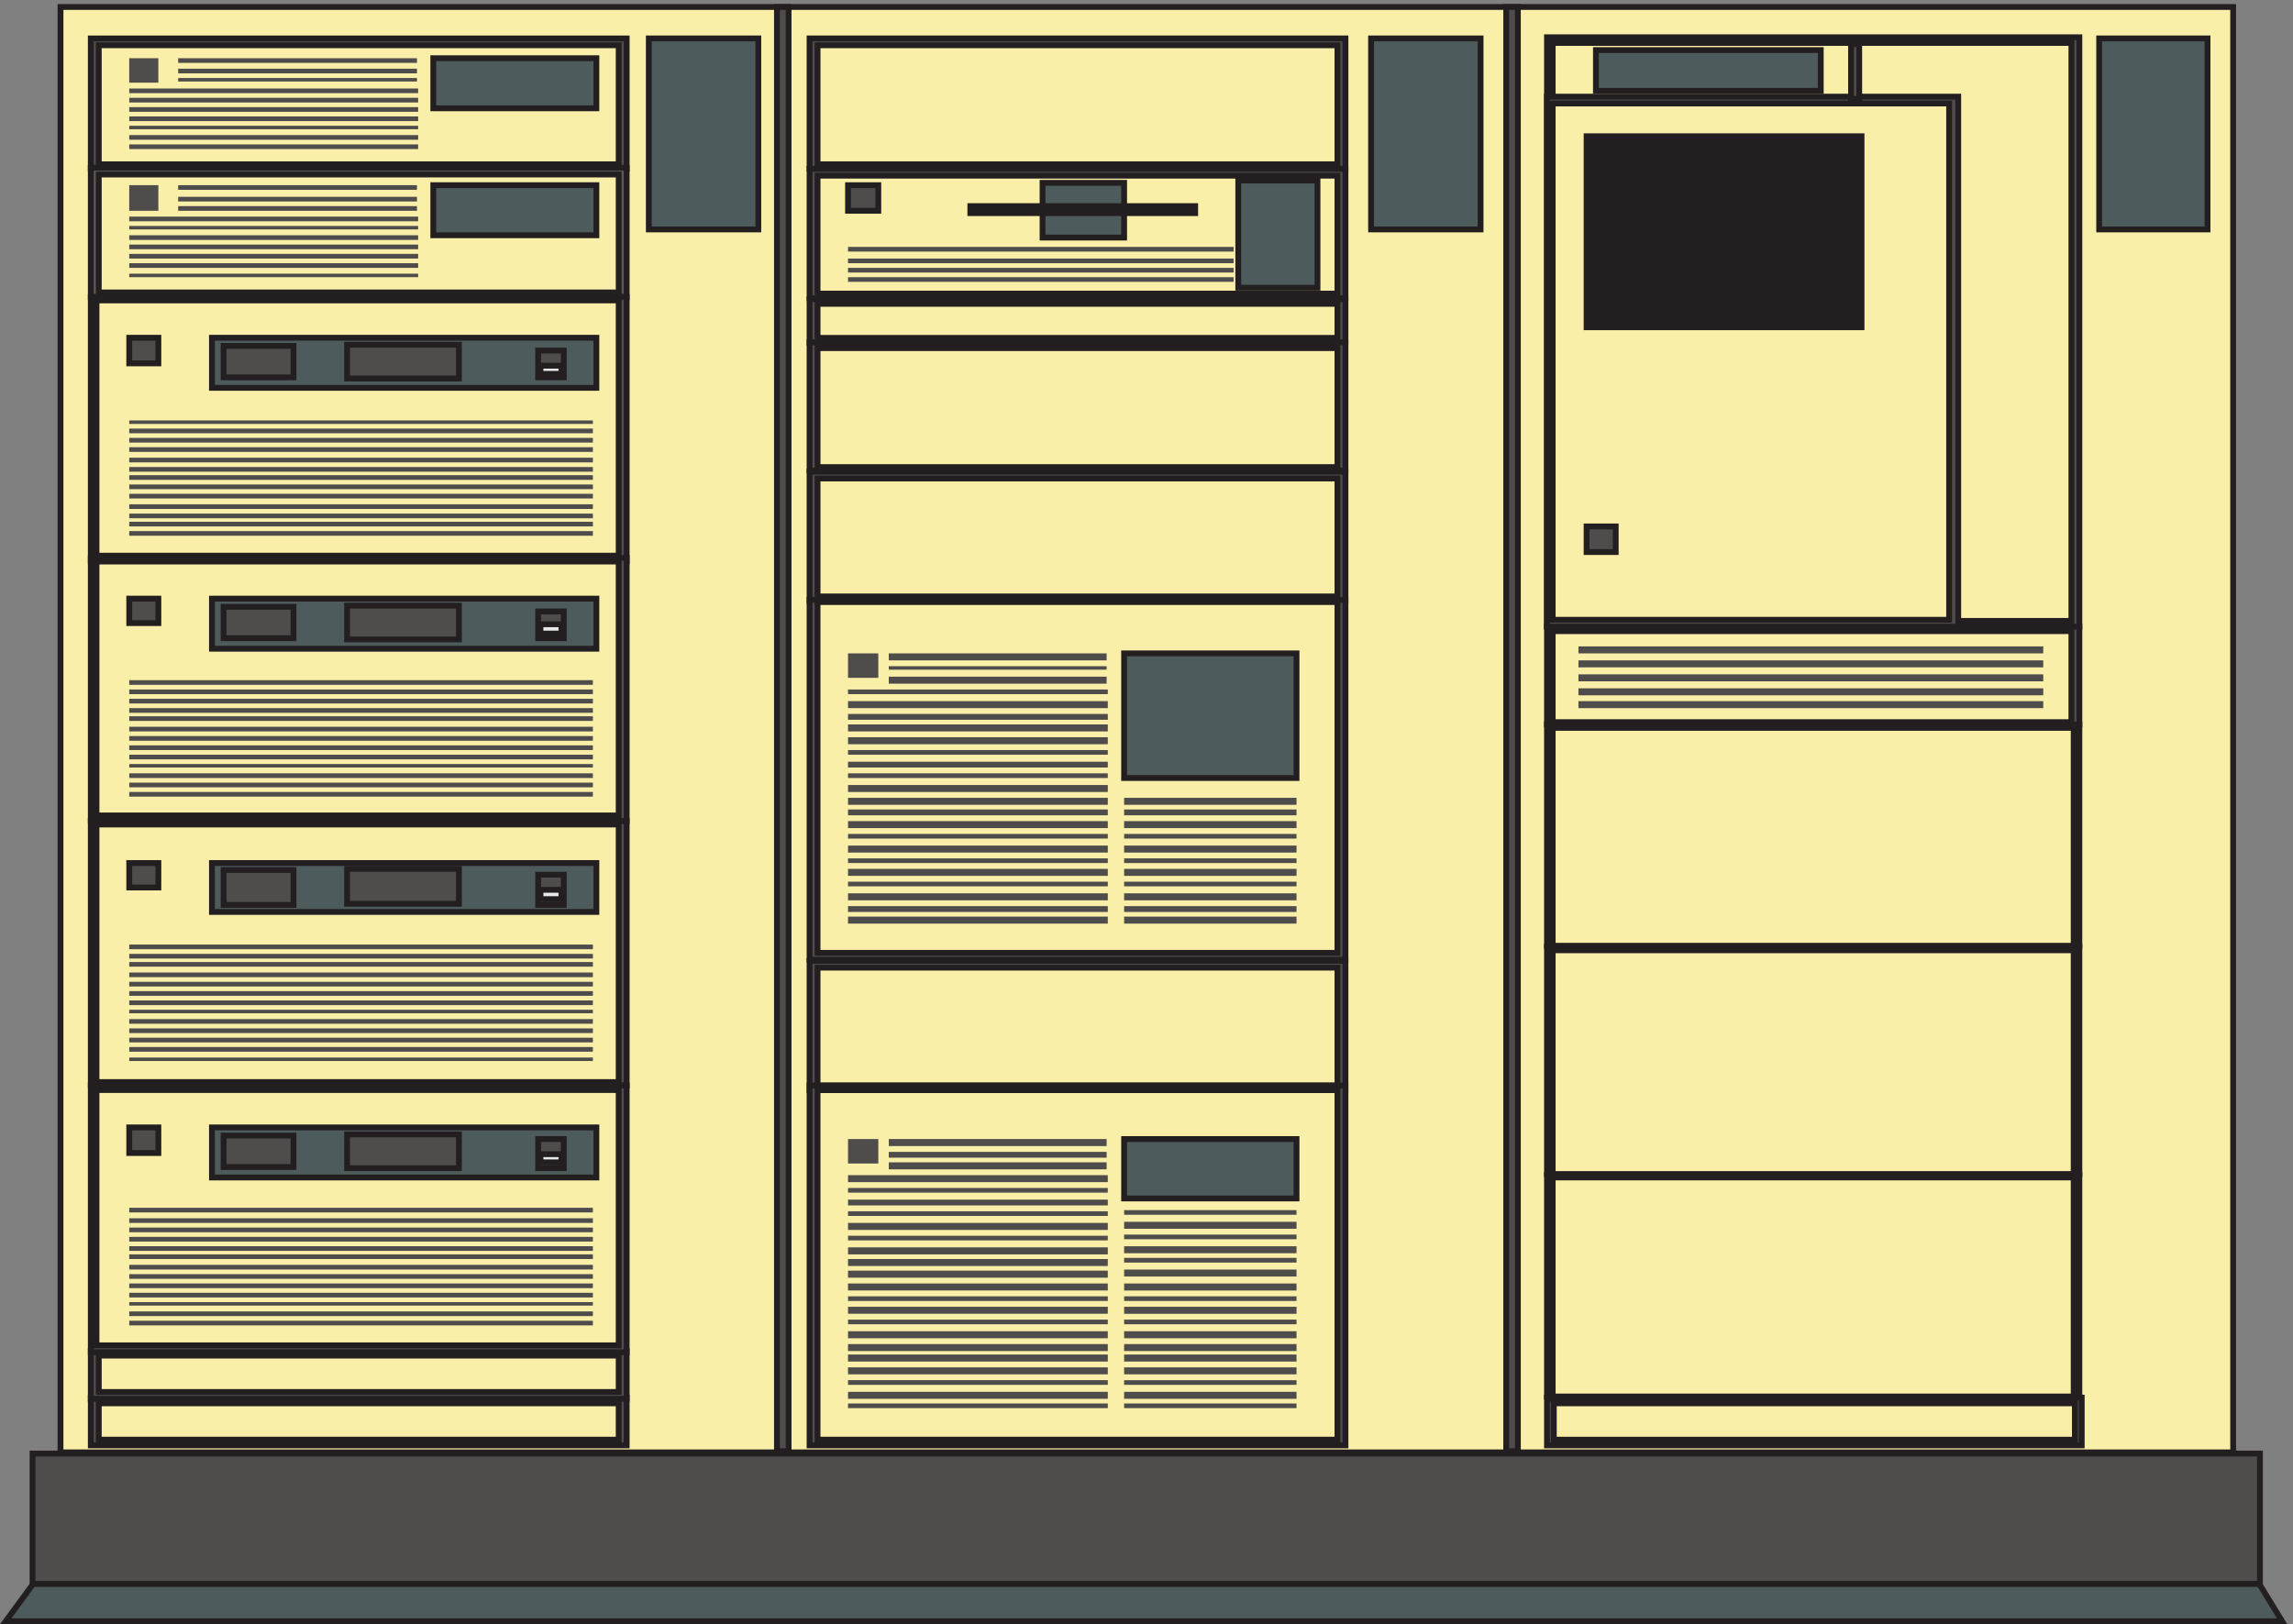
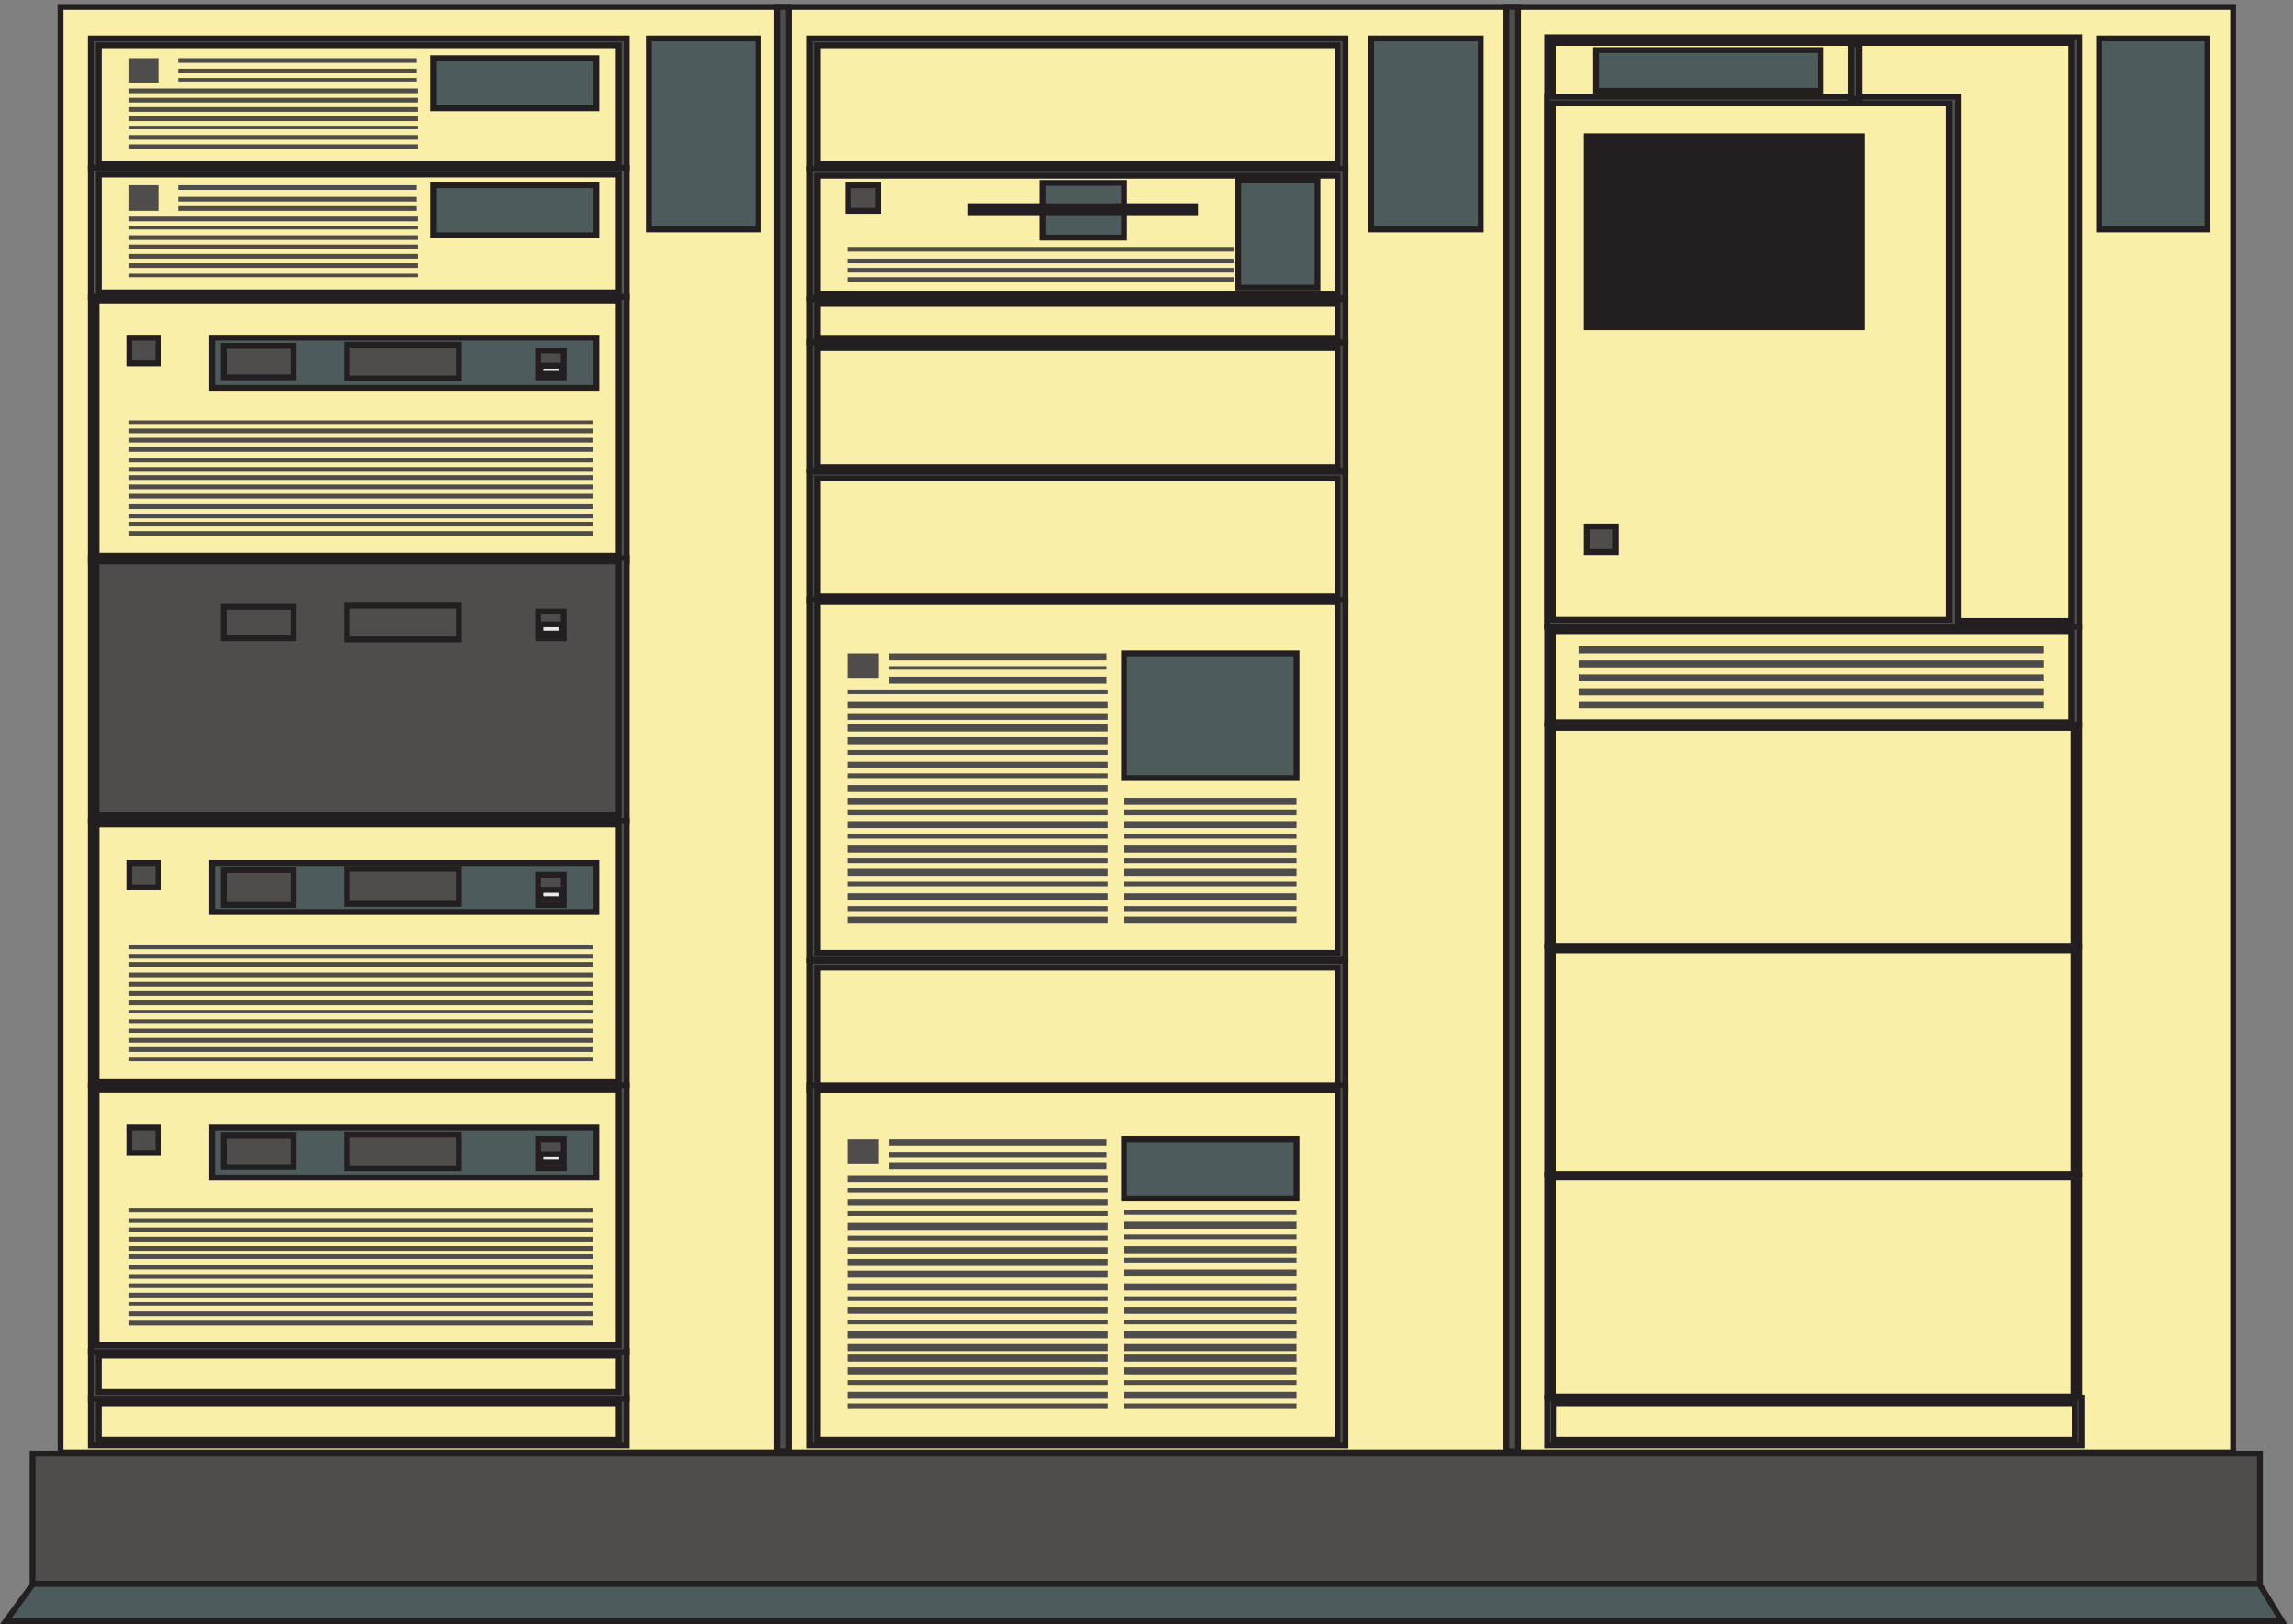
<svg xmlns="http://www.w3.org/2000/svg" xml:space="preserve" width="392.678" height="278.199">
  <rect width="100%" height="100%" fill="#808080" stroke="none" />
  <path d="M73.832 221.16h2797.5v1861.5H73.832Z" style="fill:#faefa8;fill-opacity:1;fill-rule:evenodd;stroke:none" transform="matrix(.133 0 0 -.133 .542 278.188)" />
  <path d="M73.832 221.16h2797.5v1861.5H73.832Z" style="fill:none;stroke:#231f20;stroke-width:7.5;stroke-linecap:butt;stroke-linejoin:miter;stroke-miterlimit:10;stroke-dasharray:none;stroke-opacity:1" transform="matrix(.133 0 0 -.133 .542 278.188)" />
  <path d="M831.332 2042.16h141v-246h-141v246" style="fill:#4d5b5c;fill-opacity:1;fill-rule:evenodd;stroke:none" transform="matrix(.133 0 0 -.133 .542 278.188)" />
  <path d="M831.332 2042.16h141v-246h-141z" style="fill:none;stroke:#231f20;stroke-width:7.5;stroke-linecap:butt;stroke-linejoin:miter;stroke-miterlimit:10;stroke-dasharray:none;stroke-opacity:1" transform="matrix(.133 0 0 -.133 .542 278.188)" />
  <path d="M1038.33 2042.16h690v-168h-690zm10.28-8.84h669.44v-153.27h-669.44v153.27" style="fill:#4f4c4c;fill-opacity:1;fill-rule:evenodd;stroke:none" transform="matrix(.133 0 0 -.133 .542 278.188)" />
  <path d="M1038.33 2042.16h690v-168h-690zm10.28-8.84h669.44v-153.27h-669.44z" style="fill:none;stroke:#231f20;stroke-width:7.5;stroke-linecap:butt;stroke-linejoin:miter;stroke-miterlimit:10;stroke-dasharray:none;stroke-opacity:1" transform="matrix(.133 0 0 -.133 .542 278.188)" />
  <path d="M1038.33 1874.16h690v-166.5h-690zm10.28-8.76h669.44v-151.9h-669.44v151.9" style="fill:#4f4c4c;fill-opacity:1;fill-rule:evenodd;stroke:none" transform="matrix(.133 0 0 -.133 .542 278.188)" />
  <path d="M1038.33 1874.16h690v-166.5h-690zm10.28-8.76h669.44v-151.9h-669.44z" style="fill:none;stroke:#231f20;stroke-width:7.5;stroke-linecap:butt;stroke-linejoin:miter;stroke-miterlimit:10;stroke-dasharray:none;stroke-opacity:1" transform="matrix(.133 0 0 -.133 .542 278.188)" />
  <path d="M1038.33 1706.16h690v-55.5h-690zm10.28-5.84h669.44v-43.82h-669.44v43.82" style="fill:#4f4c4c;fill-opacity:1;fill-rule:evenodd;stroke:none" transform="matrix(.133 0 0 -.133 .542 278.188)" />
  <path d="M1038.33 1706.16h690v-55.5h-690zm10.28-5.84h669.44v-43.82h-669.44z" style="fill:none;stroke:#231f20;stroke-width:7.5;stroke-linecap:butt;stroke-linejoin:miter;stroke-miterlimit:10;stroke-dasharray:none;stroke-opacity:1" transform="matrix(.133 0 0 -.133 .542 278.188)" />
  <path d="M1038.33 1650.66h690v-165h-690zm10.28-7.37h669.44v-153.21h-669.44v153.21" style="fill:#4f4c4c;fill-opacity:1;fill-rule:evenodd;stroke:none" transform="matrix(.133 0 0 -.133 .542 278.188)" />
  <path d="M1038.33 1650.66h690v-165h-690zm10.28-7.37h669.44v-153.21h-669.44z" style="fill:none;stroke:#231f20;stroke-width:7.5;stroke-linecap:butt;stroke-linejoin:miter;stroke-miterlimit:10;stroke-dasharray:none;stroke-opacity:1" transform="matrix(.133 0 0 -.133 .542 278.188)" />
  <path d="M1038.33 1484.16h690v-166.5h-690zm10.28-8.76h669.44v-151.9h-669.44v151.9" style="fill:#4f4c4c;fill-opacity:1;fill-rule:evenodd;stroke:none" transform="matrix(.133 0 0 -.133 .542 278.188)" />
  <path d="M1038.33 1484.16h690v-166.5h-690zm10.28-8.76h669.44v-151.9h-669.44z" style="fill:none;stroke:#231f20;stroke-width:7.5;stroke-linecap:butt;stroke-linejoin:miter;stroke-miterlimit:10;stroke-dasharray:none;stroke-opacity:1" transform="matrix(.133 0 0 -.133 .542 278.188)" />
  <path d="M112.832 291.664h690v-61.5h-690zm10.277-7.324h669.446v-46.856H123.109v46.856" style="fill:#4f4c4c;fill-opacity:1;fill-rule:evenodd;stroke:none" transform="matrix(.133 0 0 -.133 .542 278.188)" />
  <path d="M112.832 291.664h690v-61.5h-690zm10.277-7.324h669.446v-46.856H123.109Z" style="fill:none;stroke:#231f20;stroke-width:7.5;stroke-linecap:butt;stroke-linejoin:miter;stroke-miterlimit:10;stroke-dasharray:none;stroke-opacity:1" transform="matrix(.133 0 0 -.133 .542 278.188)" />
  <path d="M1987.83 291.664h688.5v-61.5h-688.5zm8.79-7.324h670.92v-46.856h-670.92v46.856" style="fill:#4f4c4c;fill-opacity:1;fill-rule:evenodd;stroke:none" transform="matrix(.133 0 0 -.133 .542 278.188)" />
  <path d="M1987.83 291.664h688.5v-61.5h-688.5zm8.79-7.324h670.92v-46.856h-670.92z" style="fill:none;stroke:#231f20;stroke-width:7.5;stroke-linecap:butt;stroke-linejoin:miter;stroke-miterlimit:10;stroke-dasharray:none;stroke-opacity:1" transform="matrix(.133 0 0 -.133 .542 278.188)" />
  <path d="M996.332 2082.66h14.998v-1860h-14.998v1860" style="fill:#4f4c4c;fill-opacity:1;fill-rule:evenodd;stroke:none" transform="matrix(.133 0 0 -.133 .542 278.188)" />
  <path d="M996.332 2082.66h14.998v-1860h-14.998z" style="fill:none;stroke:#231f20;stroke-width:7.5;stroke-linecap:butt;stroke-linejoin:miter;stroke-miterlimit:10;stroke-dasharray:none;stroke-opacity:1" transform="matrix(.133 0 0 -.133 .542 278.188)" />
  <path d="M1590.33 1859.16h102v-138h-102v138" style="fill:#4d5b5c;fill-opacity:1;fill-rule:evenodd;stroke:none" transform="matrix(.133 0 0 -.133 .542 278.188)" />
  <path d="M1590.33 1859.16h102v-138h-102z" style="fill:none;stroke:#231f20;stroke-width:7.5;stroke-linecap:butt;stroke-linejoin:miter;stroke-miterlimit:10;stroke-dasharray:none;stroke-opacity:1" transform="matrix(.133 0 0 -.133 .542 278.188)" />
  <path d="M1338.33 1856.16h105v-70.5h-105v70.5" style="fill:#4d5b5c;fill-opacity:1;fill-rule:evenodd;stroke:none" transform="matrix(.133 0 0 -.133 .542 278.188)" />
  <path d="M1338.33 1856.16h105v-70.5h-105z" style="fill:none;stroke:#231f20;stroke-width:7.5;stroke-linecap:butt;stroke-linejoin:miter;stroke-miterlimit:10;stroke-dasharray:none;stroke-opacity:1" transform="matrix(.133 0 0 -.133 .542 278.188)" />
  <path d="M1245.33 1826.16h289.5v-9h-289.5v9" style="fill:#231f20;fill-opacity:1;fill-rule:evenodd;stroke:none" transform="matrix(.133 0 0 -.133 .542 278.188)" />
  <path d="M1245.33 1826.16h289.5v-9h-289.5z" style="fill:none;stroke:#231f20;stroke-width:7.5;stroke-linecap:butt;stroke-linejoin:miter;stroke-miterlimit:10;stroke-dasharray:none;stroke-opacity:1" transform="matrix(.133 0 0 -.133 .542 278.188)" />
  <path d="M1987.83 578.164h685.5V293.102h-685.5zm7.32-2.941h670.86V290.164h-670.86v285.059" style="fill:#4f4c4c;fill-opacity:1;fill-rule:evenodd;stroke:none" transform="matrix(.133 0 0 -.133 .542 278.188)" />
  <path d="M1987.83 578.164h685.5V293.102h-685.5zm7.32-2.941h670.86V290.164h-670.86z" style="fill:none;stroke:#231f20;stroke-width:7.5;stroke-linecap:butt;stroke-linejoin:miter;stroke-miterlimit:10;stroke-dasharray:none;stroke-opacity:1" transform="matrix(.133 0 0 -.133 .542 278.188)" />
  <path d="M1987.83 872.164h685.5V579.625h-685.5zm7.32-4.391h670.86V578.164h-670.86v289.609" style="fill:#4f4c4c;fill-opacity:1;fill-rule:evenodd;stroke:none" transform="matrix(.133 0 0 -.133 .542 278.188)" />
  <path d="M1987.83 872.164h685.5V579.625h-685.5zm7.32-4.391h670.86V578.164h-670.86z" style="fill:none;stroke:#231f20;stroke-width:7.5;stroke-linecap:butt;stroke-linejoin:miter;stroke-miterlimit:10;stroke-dasharray:none;stroke-opacity:1" transform="matrix(.133 0 0 -.133 .542 278.188)" />
  <path d="M2038.83 1916.16h354v-246h-354v246" style="fill:#231f20;fill-opacity:1;fill-rule:evenodd;stroke:none" transform="matrix(.133 0 0 -.133 .542 278.188)" />
  <path d="M2038.83 1916.16h354v-246h-354z" style="fill:none;stroke:#231f20;stroke-width:7.5;stroke-linecap:butt;stroke-linejoin:miter;stroke-miterlimit:10;stroke-dasharray:none;stroke-opacity:1" transform="matrix(.133 0 0 -.133 .542 278.188)" />
  <path d="M1761.33 2042.16h141v-246h-141v246" style="fill:#4d5b5c;fill-opacity:1;fill-rule:evenodd;stroke:none" transform="matrix(.133 0 0 -.133 .542 278.188)" />
  <path d="M1761.33 2042.16h141v-246h-141z" style="fill:none;stroke:#231f20;stroke-width:7.5;stroke-linecap:butt;stroke-linejoin:miter;stroke-miterlimit:10;stroke-dasharray:none;stroke-opacity:1" transform="matrix(.133 0 0 -.133 .542 278.188)" />
  <path d="M2698.83 2042.16h139.5v-246h-139.5v246" style="fill:#4d5b5c;fill-opacity:1;fill-rule:evenodd;stroke:none" transform="matrix(.133 0 0 -.133 .542 278.188)" />
  <path d="M2698.83 2042.16h139.5v-246h-139.5z" style="fill:none;stroke:#231f20;stroke-width:7.5;stroke-linecap:butt;stroke-linejoin:miter;stroke-miterlimit:10;stroke-dasharray:none;stroke-opacity:1" transform="matrix(.133 0 0 -.133 .542 278.188)" />
  <path d="M112.832 351.664h690v-61.5h-690zm10.277-5.859h669.446v-46.856H123.109v46.856" style="fill:#4f4c4c;fill-opacity:1;fill-rule:evenodd;stroke:none" transform="matrix(.133 0 0 -.133 .542 278.188)" />
  <path d="M112.832 351.664h690v-61.5h-690zm10.277-5.859h669.446v-46.856H123.109Z" style="fill:none;stroke:#231f20;stroke-width:7.5;stroke-linecap:butt;stroke-linejoin:miter;stroke-miterlimit:10;stroke-dasharray:none;stroke-opacity:1" transform="matrix(.133 0 0 -.133 .542 278.188)" />
  <path d="M1038.33 854.164h690v-166.5h-690zm10.28-8.766h669.44V693.504h-669.44v151.894" style="fill:#4f4c4c;fill-opacity:1;fill-rule:evenodd;stroke:none" transform="matrix(.133 0 0 -.133 .542 278.188)" />
  <path d="M1038.33 854.164h690v-166.5h-690zm10.28-8.766h669.44V693.504h-669.44z" style="fill:none;stroke:#231f20;stroke-width:7.5;stroke-linecap:butt;stroke-linejoin:miter;stroke-miterlimit:10;stroke-dasharray:none;stroke-opacity:1" transform="matrix(.133 0 0 -.133 .542 278.188)" />
  <path d="M1935.33 2082.66h15v-1860h-15v1860" style="fill:#4f4c4c;fill-opacity:1;fill-rule:evenodd;stroke:none" transform="matrix(.133 0 0 -.133 .542 278.188)" />
  <path d="M1935.33 2082.66h15v-1860h-15z" style="fill:none;stroke:#231f20;stroke-width:7.5;stroke-linecap:butt;stroke-linejoin:miter;stroke-miterlimit:10;stroke-dasharray:none;stroke-opacity:1" transform="matrix(.133 0 0 -.133 .542 278.188)" />
  <path d="M688.832 1836.66h33v-36h-33v36" style="fill:#4f4c4c;fill-opacity:1;fill-rule:evenodd;stroke:none" transform="matrix(.133 0 0 -.133 .542 278.188)" />
-   <path d="M688.832 1836.66h33v-36h-33z" style="fill:none;stroke:#231f20;stroke-width:7.5;stroke-linecap:butt;stroke-linejoin:miter;stroke-miterlimit:10;stroke-dasharray:none;stroke-opacity:1" transform="matrix(.133 0 0 -.133 .542 278.188)" />
  <path d="M691.832 1817.16h27v-12h-27v12" style="fill:#e9e9e9;fill-opacity:1;fill-rule:evenodd;stroke:none" transform="matrix(.133 0 0 -.133 .542 278.188)" />
  <path d="M691.832 1817.16h27v-12h-27z" style="fill:none;stroke:#231f20;stroke-width:7.5;stroke-linecap:butt;stroke-linejoin:miter;stroke-miterlimit:10;stroke-dasharray:none;stroke-opacity:1" transform="matrix(.133 0 0 -.133 .542 278.188)" />
  <path d="M688.832 2003.16h33v-37.5h-33v37.5" style="fill:#4f4c4c;fill-opacity:1;fill-rule:evenodd;stroke:none" transform="matrix(.133 0 0 -.133 .542 278.188)" />
  <path d="M688.832 2003.16h33v-37.5h-33z" style="fill:none;stroke:#231f20;stroke-width:7.5;stroke-linecap:butt;stroke-linejoin:miter;stroke-miterlimit:10;stroke-dasharray:none;stroke-opacity:1" transform="matrix(.133 0 0 -.133 .542 278.188)" />
  <path d="M691.832 1985.16h27v-12h-27v12" style="fill:#e9e9e9;fill-opacity:1;fill-rule:evenodd;stroke:none" transform="matrix(.133 0 0 -.133 .542 278.188)" />
  <path d="M691.832 1985.16h27v-12h-27z" style="fill:none;stroke:#231f20;stroke-width:7.5;stroke-linecap:butt;stroke-linejoin:miter;stroke-miterlimit:10;stroke-dasharray:none;stroke-opacity:1" transform="matrix(.133 0 0 -.133 .542 278.188)" />
  <path d="M553.832 1853.16h210v-64.5h-210v64.5" style="fill:#4d5b5c;fill-opacity:1;fill-rule:evenodd;stroke:none" transform="matrix(.133 0 0 -.133 .542 278.188)" />
  <path d="M553.832 1853.16h210v-64.5h-210z" style="fill:none;stroke:#231f20;stroke-width:7.5;stroke-linecap:butt;stroke-linejoin:miter;stroke-miterlimit:10;stroke-dasharray:none;stroke-opacity:1" transform="matrix(.133 0 0 -.133 .542 278.188)" />
  <path d="M162.332 1853.16h37.5v-33h-37.5v33m63 0h307.5v-6h-307.5v6m0-15h307.5v-6h-307.5v6m0-12h307.5v-6h-307.5v6m-63-13.5h372v-6h-372v6m0-12h372v-4.5h-372v4.5m0-12h372v-6h-372v6m0-12h372v-6h-372v6m0-12h372v-6h-372v6m0-12h372v-6h-372v6m0-13.5h372v-4.5h-372v4.5m925.498 114h39v-33h-39v33" style="fill:#4f4c4c;fill-opacity:1;fill-rule:evenodd;stroke:none" transform="matrix(.133 0 0 -.133 .542 278.188)" />
  <path d="M1087.83 1853.16h39v-33h-39z" style="fill:none;stroke:#231f20;stroke-width:7.5;stroke-linecap:butt;stroke-linejoin:miter;stroke-miterlimit:10;stroke-dasharray:none;stroke-opacity:1" transform="matrix(.133 0 0 -.133 .542 278.188)" />
  <path d="M1087.83 1773.66h496.5v-6h-496.5v6m0-15h496.5v-6h-496.5v6m0-12h496.5v-6h-496.5v6m0-12h496.5v-6h-496.5v6m0-1109.996h39v-31.5h-39v31.5" style="fill:#4f4c4c;fill-opacity:1;fill-rule:evenodd;stroke:none" transform="matrix(.133 0 0 -.133 .542 278.188)" />
  <path d="M1038.33 693.664h690v-463.5h-690zm10.28-4.402h669.44V237.496h-669.44v451.766" style="fill:#4f4c4c;fill-opacity:1;fill-rule:evenodd;stroke:none" transform="matrix(.133 0 0 -.133 .542 278.188)" />
  <path d="M1038.33 693.664h690v-463.5h-690zm10.28-4.402h669.44V237.496h-669.44z" style="fill:none;stroke:#231f20;stroke-width:7.5;stroke-linecap:butt;stroke-linejoin:miter;stroke-miterlimit:10;stroke-dasharray:none;stroke-opacity:1" transform="matrix(.133 0 0 -.133 .542 278.188)" />
  <path d="M1443.33 624.664h222v-76.5h-222v76.5" style="fill:#4d5b5c;fill-opacity:1;fill-rule:evenodd;stroke:none" transform="matrix(.133 0 0 -.133 .542 278.188)" />
  <path d="M1443.33 624.664h222v-76.5h-222z" style="fill:none;stroke:#231f20;stroke-width:7.5;stroke-linecap:butt;stroke-linejoin:miter;stroke-miterlimit:10;stroke-dasharray:none;stroke-opacity:1" transform="matrix(.133 0 0 -.133 .542 278.188)" />
  <path d="M1140.33 624.664h280.5v-9h-280.5v9m0-16.5h280.5v-7.5h-280.5v7.5m0-13.5h280.5v-9h-280.5v9m-52.5-16.5h334.5v-9h-334.5v9m0-16.5h334.5v-6h-334.5v6m0-15h334.5v-7.5h-334.5v7.5m0-15h334.5v-6h-334.5v6m0-15h334.5v-9h-334.5v9m0-16.5h334.5v-6h-334.5v6m0-15h334.5v-9h-334.5v9m0-15h334.5v-9h-334.5v9m0-15h334.5v-9h-334.5v9m0-16.5h334.5v-9h-334.5v9m0-16.5h334.5v-6h-334.5v6m0-13.5h334.5v-9h-334.5v9m0-16.5h334.5v-6h-334.5v6m0-15h334.5v-9h-334.5v9m0-16.5h334.5v-9h-334.5v9m0-13.5h334.5v-9h-334.5v9m0-16.5h334.5v-9h-334.5v9m0-16.5h334.5v-6h-334.5v6m0-15h334.5v-9h-334.5v9m0-15h334.5v-6h-334.5v6m355.5 154.5h222v-9h-222v9m0-16.5h222v-6h-222v6m0-13.5h222v-9h-222v9m0-16.5h222v-6h-222v6m0-15h222v-9h-222v9m0-16.5h222v-9h-222v9m0-13.5h222v-9h-222v9m0-16.5h222v-9h-222v9m0-16.5h222v-6h-222v6m0-15h222v-9h-222v9m0-15h222v-6h-222v6m0 249h222v-6h-222v6m0-15h222v-9h-222v9m0-16.5h222v-6h-222v6m0-15h222v-9h-222v9m0-15h222v-6h-222v6m0-15h222v-9h-222v9m544.5 701.996h685.5V873.629h-685.5zm7.32-4.41h670.86V872.16h-670.86v282.09" style="fill:#4f4c4c;fill-opacity:1;fill-rule:evenodd;stroke:none" transform="matrix(.133 0 0 -.133 .542 278.188)" />
  <path d="M1987.83 1158.66h685.5V873.629h-685.5zm7.32-4.41h670.86V872.16h-670.86z" style="fill:none;stroke:#231f20;stroke-width:7.5;stroke-linecap:butt;stroke-linejoin:miter;stroke-miterlimit:10;stroke-dasharray:none;stroke-opacity:1" transform="matrix(.133 0 0 -.133 .542 278.188)" />
  <path d="M1987.83 1284.66h685.5v-126h-685.5zm7.32-5.86h667.93v-117.21h-667.93v117.21" style="fill:#4f4c4c;fill-opacity:1;fill-rule:evenodd;stroke:none" transform="matrix(.133 0 0 -.133 .542 278.188)" />
  <path d="M1987.83 1284.66h685.5v-126h-685.5zm7.32-5.86h667.93v-117.21h-667.93z" style="fill:none;stroke:#231f20;stroke-width:7.5;stroke-linecap:butt;stroke-linejoin:miter;stroke-miterlimit:10;stroke-dasharray:none;stroke-opacity:1" transform="matrix(.133 0 0 -.133 .542 278.188)" />
  <path d="M1987.83 2043.66h685.5v-759h-685.5zm7.32-7.33h667.93v-744.35h-667.93v744.35" style="fill:#4f4c4c;fill-opacity:1;fill-rule:evenodd;stroke:none" transform="matrix(.133 0 0 -.133 .542 278.188)" />
  <path d="M1987.83 2043.66h685.5v-759h-685.5zm7.32-7.33h667.93v-744.35h-667.93z" style="fill:none;stroke:#231f20;stroke-width:7.5;stroke-linecap:butt;stroke-linejoin:miter;stroke-miterlimit:10;stroke-dasharray:none;stroke-opacity:1" transform="matrix(.133 0 0 -.133 .542 278.188)" />
  <path d="M1987.83 1967.16h529.5v-682.5h-529.5zm5.85-8.79h511.95v-664.92h-511.95v664.92" style="fill:#4f4c4c;fill-opacity:1;fill-rule:evenodd;stroke:none" transform="matrix(.133 0 0 -.133 .542 278.188)" />
  <path d="M1987.83 1967.16h529.5v-682.5h-529.5zm5.85-8.79h511.95v-664.92h-511.95z" style="fill:none;stroke:#231f20;stroke-width:7.5;stroke-linecap:butt;stroke-linejoin:miter;stroke-miterlimit:10;stroke-dasharray:none;stroke-opacity:1" transform="matrix(.133 0 0 -.133 .542 278.188)" />
  <path d="M2379.33 2034.66h10.5v-70.5h-10.5v70.5" style="fill:#4f4c4c;fill-opacity:1;fill-rule:evenodd;stroke:none" transform="matrix(.133 0 0 -.133 .542 278.188)" />
  <path d="M2379.33 2034.66h10.5v-70.5h-10.5z" style="fill:none;stroke:#231f20;stroke-width:7.5;stroke-linecap:butt;stroke-linejoin:miter;stroke-miterlimit:10;stroke-dasharray:none;stroke-opacity:1" transform="matrix(.133 0 0 -.133 .542 278.188)" />
  <path d="M2050.83 2027.16h289.5v-52.5h-289.5v52.5" style="fill:#4d5b5c;fill-opacity:1;fill-rule:evenodd;stroke:none" transform="matrix(.133 0 0 -.133 .542 278.188)" />
  <path d="M2050.83 2027.16h289.5v-52.5h-289.5z" style="fill:none;stroke:#231f20;stroke-width:7.5;stroke-linecap:butt;stroke-linejoin:miter;stroke-miterlimit:10;stroke-dasharray:none;stroke-opacity:1" transform="matrix(.133 0 0 -.133 .542 278.188)" />
  <path d="M2038.83 1413.66h37.5v-33h-37.5v33" style="fill:#4f4c4c;fill-opacity:1;fill-rule:evenodd;stroke:none" transform="matrix(.133 0 0 -.133 .542 278.188)" />
  <path d="M2038.83 1413.66h37.5v-33h-37.5z" style="fill:none;stroke:#231f20;stroke-width:7.5;stroke-linecap:butt;stroke-linejoin:miter;stroke-miterlimit:10;stroke-dasharray:none;stroke-opacity:1" transform="matrix(.133 0 0 -.133 .542 278.188)" />
  <path d="M2028.33 1259.16h598.5v-9h-598.5v9m0-18h598.5v-9h-598.5v9m0-18h598.5v-9h-598.5v9m0-18h598.5v-9h-598.5v9m0-16.5h598.5v-9h-598.5v9M37.832 219.664H2905.83v-168H37.832v168" style="fill:#4f4c4c;fill-opacity:1;fill-rule:evenodd;stroke:none" transform="matrix(.133 0 0 -.133 .542 278.188)" />
  <path d="M37.832 219.664H2905.83v-168H37.832Z" style="fill:none;stroke:#231f20;stroke-width:7.5;stroke-linecap:butt;stroke-linejoin:miter;stroke-miterlimit:10;stroke-dasharray:none;stroke-opacity:1" transform="matrix(.133 0 0 -.133 .542 278.188)" />
  <path d="m38.523 51.664-35.191-48H2934.33l-29.32 48H38.523" style="fill:#4d5b5c;fill-opacity:1;fill-rule:evenodd;stroke:none" transform="matrix(.133 0 0 -.133 .542 278.188)" />
  <path d="m38.523 51.664-35.191-48H2934.33l-29.32 48z" style="fill:none;stroke:#231f20;stroke-width:7.5;stroke-linecap:butt;stroke-linejoin:miter;stroke-miterlimit:10;stroke-dasharray:none;stroke-opacity:1" transform="matrix(.133 0 0 -.133 .542 278.188)" />
  <path d="M553.832 2016.66h210v-64.5h-210v64.5" style="fill:#4d5b5c;fill-opacity:1;fill-rule:evenodd;stroke:none" transform="matrix(.133 0 0 -.133 .542 278.188)" />
  <path d="M553.832 2016.66h210v-64.5h-210z" style="fill:none;stroke:#231f20;stroke-width:7.5;stroke-linecap:butt;stroke-linejoin:miter;stroke-miterlimit:10;stroke-dasharray:none;stroke-opacity:1" transform="matrix(.133 0 0 -.133 .542 278.188)" />
  <path d="M162.332 2016.66h37.5v-31.5h-37.5v31.5m63 0h307.5v-6h-307.5v6m0-13.5h307.5v-6h-307.5v6m0-12h307.5v-4.5h-307.5v4.5m-63-13.5h372v-6h-372v6m0-12h372v-6h-372v6m0-12h372v-6h-372v6m0-12h372v-6h-372v6m0-12h372v-4.5h-372v4.5m0-12h372v-6h-372v6m0-12h372v-6h-372v6" style="fill:#4f4c4c;fill-opacity:1;fill-rule:evenodd;stroke:none" transform="matrix(.133 0 0 -.133 .542 278.188)" />
  <path d="M112.832 2042.16h690v-168h-690zm10.277-8.84h669.446v-153.27H123.109v153.27" style="fill:#4f4c4c;fill-opacity:1;fill-rule:evenodd;stroke:none" transform="matrix(.133 0 0 -.133 .542 278.188)" />
  <path d="M112.832 2042.16h690v-168h-690zm10.277-8.84h669.446v-153.27H123.109Z" style="fill:none;stroke:#231f20;stroke-width:7.5;stroke-linecap:butt;stroke-linejoin:miter;stroke-miterlimit:10;stroke-dasharray:none;stroke-opacity:1" transform="matrix(.133 0 0 -.133 .542 278.188)" />
  <path d="M112.832 1875.66h690v-166.5h-690zm10.277-8.76h669.446V1715H123.109v151.9" style="fill:#5a5758;fill-opacity:1;fill-rule:evenodd;stroke:none" transform="matrix(.133 0 0 -.133 .542 278.188)" />
  <path d="M112.832 1875.66h690v-166.5h-690zm10.277-8.76h669.446V1715H123.109Z" style="fill:none;stroke:#231f20;stroke-width:7.5;stroke-linecap:butt;stroke-linejoin:miter;stroke-miterlimit:10;stroke-dasharray:none;stroke-opacity:1" transform="matrix(.133 0 0 -.133 .542 278.188)" />
  <path d="M268.832 1656.66h495v-64.5h-495v64.5" style="fill:#4d5b5c;fill-opacity:1;fill-rule:evenodd;stroke:none" transform="matrix(.133 0 0 -.133 .542 278.188)" />
  <path d="M268.832 1656.66h495v-64.5h-495z" style="fill:none;stroke:#231f20;stroke-width:7.5;stroke-linecap:butt;stroke-linejoin:miter;stroke-miterlimit:10;stroke-dasharray:none;stroke-opacity:1" transform="matrix(.133 0 0 -.133 .542 278.188)" />
  <path d="M162.332 1656.66h37.5v-33h-37.5v33" style="fill:#4f4c4c;fill-opacity:1;fill-rule:evenodd;stroke:none" transform="matrix(.133 0 0 -.133 .542 278.188)" />
  <path d="M162.332 1656.66h37.5v-33h-37.5z" style="fill:none;stroke:#231f20;stroke-width:7.5;stroke-linecap:butt;stroke-linejoin:miter;stroke-miterlimit:10;stroke-dasharray:none;stroke-opacity:1" transform="matrix(.133 0 0 -.133 .542 278.188)" />
  <path d="M112.832 1709.16h690v-340.5h-690zm7.34-4.4h672.383V1376H120.172v328.76" style="fill:#4f4c4c;fill-opacity:1;fill-rule:evenodd;stroke:none" transform="matrix(.133 0 0 -.133 .542 278.188)" />
  <path d="M112.832 1709.16h690v-340.5h-690zm7.34-4.4h672.383V1376H120.172Z" style="fill:none;stroke:#231f20;stroke-width:7.5;stroke-linecap:butt;stroke-linejoin:miter;stroke-miterlimit:10;stroke-dasharray:none;stroke-opacity:1" transform="matrix(.133 0 0 -.133 .542 278.188)" />
  <path d="M162.332 1550.16h597v-4.5h-597v4.5m0-10.5h597v-6h-597v6m0-12h597v-6h-597v6m0-12h597v-6h-597v6m0-13.5h597v-6h-597v6m0-12h597v-6h-597v6m0-10.5h597v-6h-597v6m0-12h597v-6h-597v6m0-12h597v-6h-597v6m0-13.5h597v-6h-597v6m0-12h597v-6h-597v6m0-10.5h597v-6h-597v6m0-12h597v-6h-597v6m526.5 232.5h33v-34.5h-33v34.5" style="fill:#4f4c4c;fill-opacity:1;fill-rule:evenodd;stroke:none" transform="matrix(.133 0 0 -.133 .542 278.188)" />
  <path d="M688.832 1640.16h33v-34.5h-33z" style="fill:none;stroke:#231f20;stroke-width:7.5;stroke-linecap:butt;stroke-linejoin:miter;stroke-miterlimit:10;stroke-dasharray:none;stroke-opacity:1" transform="matrix(.133 0 0 -.133 .542 278.188)" />
  <path d="M691.832 1620.66h27v-10.5h-27v10.5" style="fill:#e9e9e9;fill-opacity:1;fill-rule:evenodd;stroke:none" transform="matrix(.133 0 0 -.133 .542 278.188)" />
  <path d="M691.832 1620.66h27v-10.5h-27z" style="fill:none;stroke:#231f20;stroke-width:7.5;stroke-linecap:butt;stroke-linejoin:miter;stroke-miterlimit:10;stroke-dasharray:none;stroke-opacity:1" transform="matrix(.133 0 0 -.133 .542 278.188)" />
  <path d="M283.832 1646.16h90v-40.5h-90v40.5" style="fill:#4f4c4c;fill-opacity:1;fill-rule:evenodd;stroke:none" transform="matrix(.133 0 0 -.133 .542 278.188)" />
  <path d="M283.832 1646.16h90v-40.5h-90z" style="fill:none;stroke:#231f20;stroke-width:7.5;stroke-linecap:butt;stroke-linejoin:miter;stroke-miterlimit:10;stroke-dasharray:none;stroke-opacity:1" transform="matrix(.133 0 0 -.133 .542 278.188)" />
  <path d="M442.832 1647.66h144v-43.5h-144v43.5" style="fill:#4f4c4c;fill-opacity:1;fill-rule:evenodd;stroke:none" transform="matrix(.133 0 0 -.133 .542 278.188)" />
  <path d="M442.832 1647.66h144v-43.5h-144z" style="fill:none;stroke:#231f20;stroke-width:7.5;stroke-linecap:butt;stroke-linejoin:miter;stroke-miterlimit:10;stroke-dasharray:none;stroke-opacity:1" transform="matrix(.133 0 0 -.133 .542 278.188)" />
  <path d="M268.832 1320.66h495v-64.5h-495v64.5" style="fill:#4d5b5c;fill-opacity:1;fill-rule:evenodd;stroke:none" transform="matrix(.133 0 0 -.133 .542 278.188)" />
  <path d="M268.832 1320.66h495v-64.5h-495z" style="fill:none;stroke:#231f20;stroke-width:7.5;stroke-linecap:butt;stroke-linejoin:miter;stroke-miterlimit:10;stroke-dasharray:none;stroke-opacity:1" transform="matrix(.133 0 0 -.133 .542 278.188)" />
  <path d="M162.332 1320.66h37.5v-31.5h-37.5v31.5" style="fill:#4f4c4c;fill-opacity:1;fill-rule:evenodd;stroke:none" transform="matrix(.133 0 0 -.133 .542 278.188)" />
  <path d="M162.332 1320.66h37.5v-31.5h-37.5z" style="fill:none;stroke:#231f20;stroke-width:7.5;stroke-linecap:butt;stroke-linejoin:miter;stroke-miterlimit:10;stroke-dasharray:none;stroke-opacity:1" transform="matrix(.133 0 0 -.133 .542 278.188)" />
-   <path d="M112.832 1373.16h690v-339h-690zm7.34-4.38h672.383v-327.32H120.172v327.32" style="fill:#4f4c4c;fill-opacity:1;fill-rule:evenodd;stroke:none" transform="matrix(.133 0 0 -.133 .542 278.188)" />
+   <path d="M112.832 1373.16h690v-339h-690zm7.34-4.38v-327.32H120.172v327.32" style="fill:#4f4c4c;fill-opacity:1;fill-rule:evenodd;stroke:none" transform="matrix(.133 0 0 -.133 .542 278.188)" />
  <path d="M112.832 1373.16h690v-339h-690zm7.34-4.38h672.383v-327.32H120.172Z" style="fill:none;stroke:#231f20;stroke-width:7.5;stroke-linecap:butt;stroke-linejoin:miter;stroke-miterlimit:10;stroke-dasharray:none;stroke-opacity:1" transform="matrix(.133 0 0 -.133 .542 278.188)" />
  <path d="M162.332 1215.66h597v-6h-597v6m0-12h597v-6h-597v6m0-12h597v-6h-597v6m0-12h597v-6h-597v6m0-10.5h597v-6h-597v6m0-13.5h597v-6h-597v6m0-12h597v-6h-597v6m0-12h597v-6h-597v6m0-12h597v-6h-597v6m0-12h597v-4.5h-597v4.5m0-12h597v-6h-597v6m0-12h597v-6h-597v6m0-12h597v-6h-597v6m526.5 232.5h33v-34.5h-33v34.5" style="fill:#4f4c4c;fill-opacity:1;fill-rule:evenodd;stroke:none" transform="matrix(.133 0 0 -.133 .542 278.188)" />
  <path d="M688.832 1304.16h33v-34.5h-33z" style="fill:none;stroke:#231f20;stroke-width:7.5;stroke-linecap:butt;stroke-linejoin:miter;stroke-miterlimit:10;stroke-dasharray:none;stroke-opacity:1" transform="matrix(.133 0 0 -.133 .542 278.188)" />
  <path d="M691.832 1287.66h27v-12h-27v12" style="fill:#e9e9e9;fill-opacity:1;fill-rule:evenodd;stroke:none" transform="matrix(.133 0 0 -.133 .542 278.188)" />
  <path d="M691.832 1287.66h27v-12h-27z" style="fill:none;stroke:#231f20;stroke-width:7.5;stroke-linecap:butt;stroke-linejoin:miter;stroke-miterlimit:10;stroke-dasharray:none;stroke-opacity:1" transform="matrix(.133 0 0 -.133 .542 278.188)" />
  <path d="M283.832 1310.16h90v-40.5h-90v40.5" style="fill:#4f4c4c;fill-opacity:1;fill-rule:evenodd;stroke:none" transform="matrix(.133 0 0 -.133 .542 278.188)" />
  <path d="M283.832 1310.16h90v-40.5h-90z" style="fill:none;stroke:#231f20;stroke-width:7.5;stroke-linecap:butt;stroke-linejoin:miter;stroke-miterlimit:10;stroke-dasharray:none;stroke-opacity:1" transform="matrix(.133 0 0 -.133 .542 278.188)" />
  <path d="M442.832 1311.66h144v-43.5h-144v43.5" style="fill:#4f4c4c;fill-opacity:1;fill-rule:evenodd;stroke:none" transform="matrix(.133 0 0 -.133 .542 278.188)" />
  <path d="M442.832 1311.66h144v-43.5h-144z" style="fill:none;stroke:#231f20;stroke-width:7.5;stroke-linecap:butt;stroke-linejoin:miter;stroke-miterlimit:10;stroke-dasharray:none;stroke-opacity:1" transform="matrix(.133 0 0 -.133 .542 278.188)" />
  <path d="M268.832 980.164h495v-63h-495v63" style="fill:#4d5b5c;fill-opacity:1;fill-rule:evenodd;stroke:none" transform="matrix(.133 0 0 -.133 .542 278.188)" />
  <path d="M268.832 980.164h495v-63h-495z" style="fill:none;stroke:#231f20;stroke-width:7.5;stroke-linecap:butt;stroke-linejoin:miter;stroke-miterlimit:10;stroke-dasharray:none;stroke-opacity:1" transform="matrix(.133 0 0 -.133 .542 278.188)" />
  <path d="M162.332 980.164h37.5v-31.5h-37.5v31.5" style="fill:#4f4c4c;fill-opacity:1;fill-rule:evenodd;stroke:none" transform="matrix(.133 0 0 -.133 .542 278.188)" />
  <path d="M162.332 980.164h37.5v-31.5h-37.5z" style="fill:none;stroke:#231f20;stroke-width:7.5;stroke-linecap:butt;stroke-linejoin:miter;stroke-miterlimit:10;stroke-dasharray:none;stroke-opacity:1" transform="matrix(.133 0 0 -.133 .542 278.188)" />
  <path d="M112.832 1034.16h690v-340.5h-690zm7.34-4.4h672.383V698.063H120.172v331.697" style="fill:#4f4c4c;fill-opacity:1;fill-rule:evenodd;stroke:none" transform="matrix(.133 0 0 -.133 .542 278.188)" />
  <path d="M112.832 1034.16h690v-340.5h-690zm7.34-4.4h672.383V698.063H120.172Z" style="fill:none;stroke:#231f20;stroke-width:7.5;stroke-linecap:butt;stroke-linejoin:miter;stroke-miterlimit:10;stroke-dasharray:none;stroke-opacity:1" transform="matrix(.133 0 0 -.133 .542 278.188)" />
  <path d="M162.332 875.164h597v-6h-597v6m0-12h597v-6h-597v6m0-10.5h597v-6h-597v6m0-13.5h597v-6h-597v6m0-12h597v-6h-597v6m0-12h597v-6h-597v6m0-12h597v-6h-597v6m0-12h597v-4.5h-597v4.5m0-12h597v-6h-597v6m0-12h597v-6h-597v6m0-12h597v-6h-597v6m0-12h597v-6h-597v6m0-13.5h597v-4.5h-597v4.5m526.5 235.5h33v-39h-33v39" style="fill:#4f4c4c;fill-opacity:1;fill-rule:evenodd;stroke:none" transform="matrix(.133 0 0 -.133 .542 278.188)" />
  <path d="M688.832 965.164h33v-39h-33z" style="fill:none;stroke:#231f20;stroke-width:7.5;stroke-linecap:butt;stroke-linejoin:miter;stroke-miterlimit:10;stroke-dasharray:none;stroke-opacity:1" transform="matrix(.133 0 0 -.133 .542 278.188)" />
  <path d="M691.832 945.664h27v-12h-27v12" style="fill:#e9e9e9;fill-opacity:1;fill-rule:evenodd;stroke:none" transform="matrix(.133 0 0 -.133 .542 278.188)" />
  <path d="M691.832 945.664h27v-12h-27z" style="fill:none;stroke:#231f20;stroke-width:7.5;stroke-linecap:butt;stroke-linejoin:miter;stroke-miterlimit:10;stroke-dasharray:none;stroke-opacity:1" transform="matrix(.133 0 0 -.133 .542 278.188)" />
  <path d="M283.832 971.164h90v-45h-90v45" style="fill:#4f4c4c;fill-opacity:1;fill-rule:evenodd;stroke:none" transform="matrix(.133 0 0 -.133 .542 278.188)" />
  <path d="M283.832 971.164h90v-45h-90z" style="fill:none;stroke:#231f20;stroke-width:7.5;stroke-linecap:butt;stroke-linejoin:miter;stroke-miterlimit:10;stroke-dasharray:none;stroke-opacity:1" transform="matrix(.133 0 0 -.133 .542 278.188)" />
  <path d="M442.832 972.664h144v-45h-144v45" style="fill:#4f4c4c;fill-opacity:1;fill-rule:evenodd;stroke:none" transform="matrix(.133 0 0 -.133 .542 278.188)" />
  <path d="M442.832 972.664h144v-45h-144z" style="fill:none;stroke:#231f20;stroke-width:7.5;stroke-linecap:butt;stroke-linejoin:miter;stroke-miterlimit:10;stroke-dasharray:none;stroke-opacity:1" transform="matrix(.133 0 0 -.133 .542 278.188)" />
  <path d="M268.832 639.664h495v-64.5h-495v64.5" style="fill:#4d5b5c;fill-opacity:1;fill-rule:evenodd;stroke:none" transform="matrix(.133 0 0 -.133 .542 278.188)" />
  <path d="M268.832 639.664h495v-64.5h-495z" style="fill:none;stroke:#231f20;stroke-width:7.5;stroke-linecap:butt;stroke-linejoin:miter;stroke-miterlimit:10;stroke-dasharray:none;stroke-opacity:1" transform="matrix(.133 0 0 -.133 .542 278.188)" />
  <path d="M162.332 639.664h37.5v-33h-37.5v33" style="fill:#4f4c4c;fill-opacity:1;fill-rule:evenodd;stroke:none" transform="matrix(.133 0 0 -.133 .542 278.188)" />
  <path d="M162.332 639.664h37.5v-33h-37.5z" style="fill:none;stroke:#231f20;stroke-width:7.5;stroke-linecap:butt;stroke-linejoin:miter;stroke-miterlimit:10;stroke-dasharray:none;stroke-opacity:1" transform="matrix(.133 0 0 -.133 .542 278.188)" />
  <path d="M112.832 693.664h690v-343.5h-690zm7.34-5.871h672.383v-328.82H120.172v328.82" style="fill:#4f4c4c;fill-opacity:1;fill-rule:evenodd;stroke:none" transform="matrix(.133 0 0 -.133 .542 278.188)" />
  <path d="M112.832 693.664h690v-343.5h-690zm7.34-5.871h672.383v-328.82H120.172Z" style="fill:none;stroke:#231f20;stroke-width:7.5;stroke-linecap:butt;stroke-linejoin:miter;stroke-miterlimit:10;stroke-dasharray:none;stroke-opacity:1" transform="matrix(.133 0 0 -.133 .542 278.188)" />
  <path d="M162.332 536.164h597v-6h-597v6m0-13.5h597v-6h-597v6m0-12h597v-6h-597v6m0-12h597v-6h-597v6m0-12h597v-6h-597v6m0-10.5h597v-6h-597v6m0-13.5h597v-6h-597v6m0-12h597v-6h-597v6m0-12h597v-6h-597v6m0-12h597v-6h-597v6m0-12h597v-4.5h-597v4.5m0-12h597v-6h-597v6m0-12h597v-6h-597v6m526.5 234h33v-37.5h-33v37.5" style="fill:#4f4c4c;fill-opacity:1;fill-rule:evenodd;stroke:none" transform="matrix(.133 0 0 -.133 .542 278.188)" />
  <path d="M688.832 624.664h33v-37.5h-33z" style="fill:none;stroke:#231f20;stroke-width:7.5;stroke-linecap:butt;stroke-linejoin:miter;stroke-miterlimit:10;stroke-dasharray:none;stroke-opacity:1" transform="matrix(.133 0 0 -.133 .542 278.188)" />
  <path d="M691.832 605.164h27v-10.5h-27v10.5" style="fill:#e9e9e9;fill-opacity:1;fill-rule:evenodd;stroke:none" transform="matrix(.133 0 0 -.133 .542 278.188)" />
  <path d="M691.832 605.164h27v-10.5h-27z" style="fill:none;stroke:#231f20;stroke-width:7.5;stroke-linecap:butt;stroke-linejoin:miter;stroke-miterlimit:10;stroke-dasharray:none;stroke-opacity:1" transform="matrix(.133 0 0 -.133 .542 278.188)" />
  <path d="M283.832 629.164h90v-40.5h-90v40.5" style="fill:#4f4c4c;fill-opacity:1;fill-rule:evenodd;stroke:none" transform="matrix(.133 0 0 -.133 .542 278.188)" />
  <path d="M283.832 629.164h90v-40.5h-90z" style="fill:none;stroke:#231f20;stroke-width:7.5;stroke-linecap:butt;stroke-linejoin:miter;stroke-miterlimit:10;stroke-dasharray:none;stroke-opacity:1" transform="matrix(.133 0 0 -.133 .542 278.188)" />
  <path d="M442.832 630.664h144v-43.5h-144v43.5" style="fill:#4f4c4c;fill-opacity:1;fill-rule:evenodd;stroke:none" transform="matrix(.133 0 0 -.133 .542 278.188)" />
  <path d="M442.832 630.664h144v-43.5h-144z" style="fill:none;stroke:#231f20;stroke-width:7.5;stroke-linecap:butt;stroke-linejoin:miter;stroke-miterlimit:10;stroke-dasharray:none;stroke-opacity:1" transform="matrix(.133 0 0 -.133 .542 278.188)" />
  <path d="M1087.83 1250.16h39v-31.5h-39v31.5" style="fill:#4f4c4c;fill-opacity:1;fill-rule:evenodd;stroke:none" transform="matrix(.133 0 0 -.133 .542 278.188)" />
  <path d="M1038.33 1319.16h690v-463.5h-690zm10.28-2.93h669.44V864.461h-669.44v451.769" style="fill:#4f4c4c;fill-opacity:1;fill-rule:evenodd;stroke:none" transform="matrix(.133 0 0 -.133 .542 278.188)" />
  <path d="M1038.33 1319.16h690v-463.5h-690zm10.28-2.93h669.44V864.461h-669.44z" style="fill:none;stroke:#231f20;stroke-width:7.5;stroke-linecap:butt;stroke-linejoin:miter;stroke-miterlimit:10;stroke-dasharray:none;stroke-opacity:1" transform="matrix(.133 0 0 -.133 .542 278.188)" />
  <path d="M1443.33 1250.16h222v-160.5h-222v160.5" style="fill:#4d5b5c;fill-opacity:1;fill-rule:evenodd;stroke:none" transform="matrix(.133 0 0 -.133 .542 278.188)" />
  <path d="M1443.33 1250.16h222v-160.5h-222z" style="fill:none;stroke:#231f20;stroke-width:7.5;stroke-linecap:butt;stroke-linejoin:miter;stroke-miterlimit:10;stroke-dasharray:none;stroke-opacity:1" transform="matrix(.133 0 0 -.133 .542 278.188)" />
  <path d="M1140.33 1250.16h280.5v-9h-280.5v9m0-16.5h280.5v-4.5h-280.5v4.5m0-13.5h280.5v-9h-280.5v9m-52.5-16.5h334.5v-6h-334.5v6m0-15h334.5v-9h-334.5v9m0-16.5h334.5v-7.5h-334.5v7.5m0-13.5h334.5v-9h-334.5v9m0-16.5h334.5v-9h-334.5v9m0-16.5h334.5v-6h-334.5v6m0-15h334.5v-7.5h-334.5v7.5m0-15h334.5v-6h-334.5v6m0-15h334.5v-9h-334.5v9m0-16.5h334.5v-9h-334.5v9m0-15h334.5v-7.5h-334.5v7.5m0-15h334.5v-9h-334.5v9m0-16.5h334.5v-6h-334.5v6m0-15h334.5v-9h-334.5v9m0-16.496h334.5v-6h-334.5v6m0-13.5h334.5v-9h-334.5v9m0-16.5h334.5v-6h-334.5v6m0-15h334.5v-9h-334.5v9m0-16.5h334.5v-7.5h-334.5v7.5m0-13.5h334.5v-9h-334.5v9m355.5 152.996h222v-9h-222v9m0-15h222v-7.5h-222v7.5m0-15h222v-9h-222v9m0-16.5h222v-6h-222v6m0-15h222v-9h-222v9m0-16.496h222v-6h-222v6m0-13.5h222v-9h-222v9m0-16.5h222v-6h-222v6m0-15h222v-9h-222v9m0-16.5h222v-7.5h-222v7.5m0-13.5h222v-9h-222v9" style="fill:#4f4c4c;fill-opacity:1;fill-rule:evenodd;stroke:none" transform="matrix(.133 0 0 -.133 .542 278.188)" />
</svg>